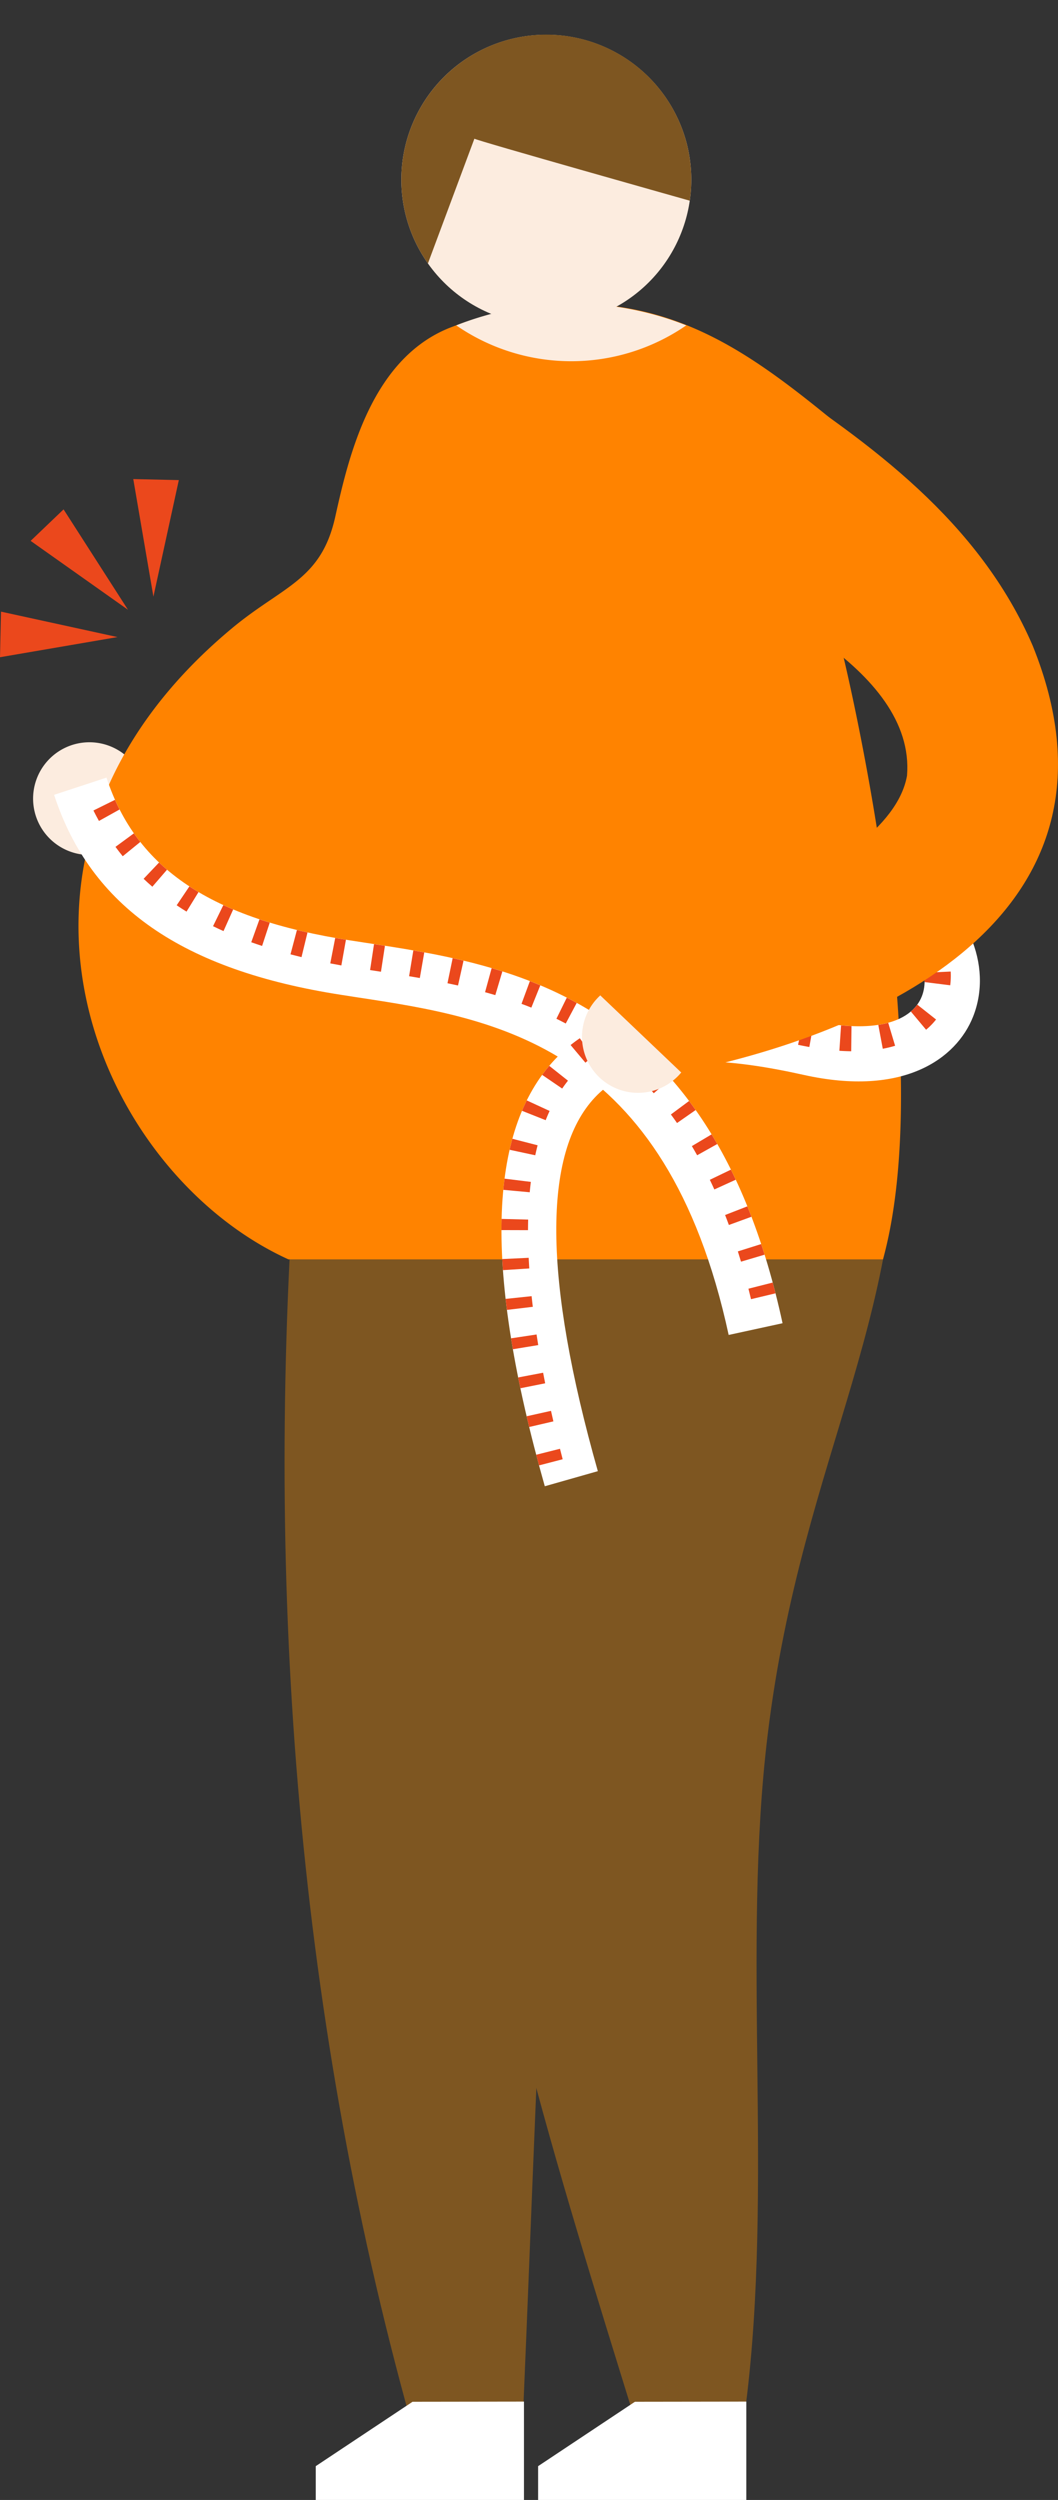
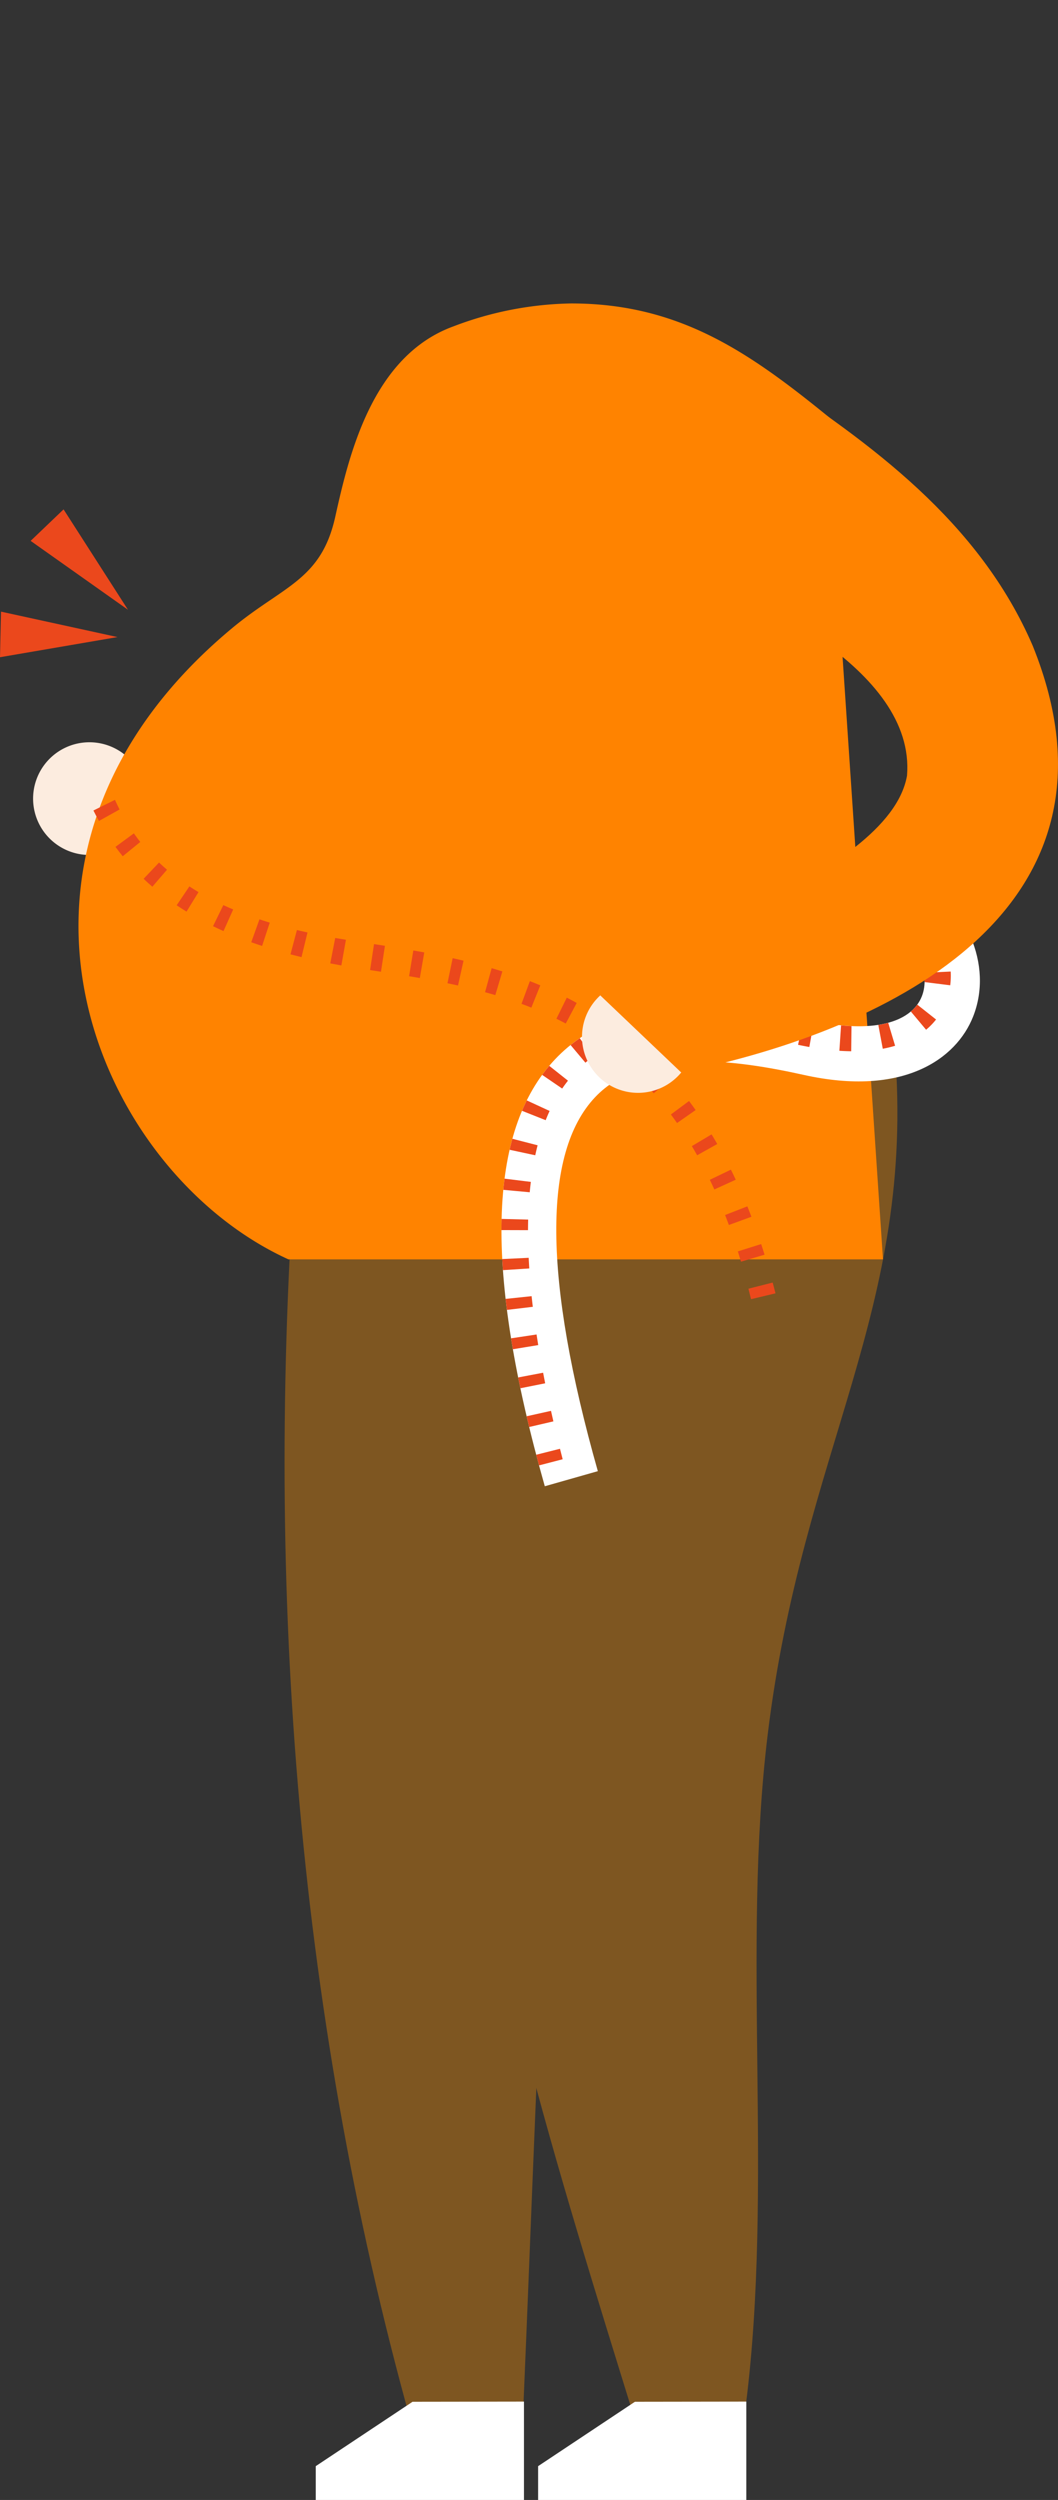
<svg xmlns="http://www.w3.org/2000/svg" id="recommend02" width="95.975" height="226.652" viewBox="0 0 95.975 226.652">
  <rect x="0" y="0" width="95.975" height="226.652" fill="#333333" stroke="none" />
  <defs>
    <clipPath id="clip-path">
      <rect id="長方形_55252" data-name="長方形 55252" width="95.975" height="226.652" fill="none" />
    </clipPath>
    <clipPath id="clip-path-2">
-       <path id="パス_576045" data-name="パス 576045" d="M44.838,4.014a13.153,13.153,0,1,0,4.709-.876,13.164,13.164,0,0,0-4.709.876" fill="none" />
-     </clipPath>
+       </clipPath>
    <clipPath id="clip-path-4">
      <path id="パス_576052" data-name="パス 576052" d="M4.909,72.062C8.229,82.2,16.516,87.961,30.99,90.2l1.433.219C44.887,92.316,60.4,94.672,66.1,121.029l4.887-1.058c-6.43-29.724-24.569-32.48-37.814-34.491l-1.418-.218c-12.576-1.948-19.391-6.5-22.1-14.757Z" fill="none" />
    </clipPath>
    <clipPath id="clip-path-5">
      <path id="パス_576056" data-name="パス 576056" d="M80.076,83.269c3.338,1.957,4.322,5.094,3.552,7.053C82.649,92.815,78.96,93.68,74,92.577c-7.231-1.606-17.55-2.993-23.655,3.473-6.152,6.517-6.455,19.175-.923,38.7l4.81-1.364c-4.941-17.437-5.024-28.843-.251-33.9,4.359-4.616,12.894-3.366,18.935-2.024,9.008,2,13.843-1.43,15.367-5.308,1.825-4.648-.563-10.2-5.678-13.193Z" fill="none" />
    </clipPath>
  </defs>
  <g id="グループ_314890" data-name="グループ 314890">
    <g id="グループ_314889" data-name="グループ 314889" clip-path="url(#clip-path)">
      <path id="パス_576036" data-name="パス 576036" d="M13.215,72.172A5.109,5.109,0,1,1,7.881,67.3a5.109,5.109,0,0,1,5.334,4.874" fill="#fcecdf" />
      <path id="パス_576037" data-name="パス 576037" d="M57.585,219.35c-7.141-23.068-14.124-45.146-16.6-69.518-2.4-16.723,7.446-31.284,7.516-46.832l32.67-7.84c1.909,23.639-8.363,36.1-11.531,62.1-2.369,19.441.528,40.881-1.981,60.774L57.585,219.35" fill="#7e5621" />
      <path id="パス_576038" data-name="パス 576038" d="M67.7,217.733v8.919H48.815v-3.066l8.782-5.838Z" fill="#fff" />
      <path id="パス_576039" data-name="パス 576039" d="M37.319,219.727C26.7,181.682,23.941,142.373,26.965,103.1L55.577,105.2c-5.662,37.747-6.5,75.605-8.129,113.672l-10.129.854" fill="#7e5621" />
      <path id="パス_576040" data-name="パス 576040" d="M47.531,217.733v8.919H28.643v-3.066l8.782-5.838Z" fill="#fff" />
-       <path id="パス_576041" data-name="パス 576041" d="M76.4,59.085l.352-19.99c-7.91-6.505-14.437-11.584-24.932-11.584a31.227,31.227,0,0,0-10.677,2.075c-7.37,2.673-9.483,11.645-10.729,17.262-1.279,5.769-4.733,6.259-9.356,10.1-24.732,20.561-12.429,49.258,5.11,57.23H80.1c5.206-19.02-3.7-55.1-3.7-55.1" fill="#ff8300" />
-       <path id="パス_576042" data-name="パス 576042" d="M41.387,29.5a18.369,18.369,0,0,0,20.865,0,28.421,28.421,0,0,0-20.865,0" fill="#fcecdf" />
+       <path id="パス_576041" data-name="パス 576041" d="M76.4,59.085l.352-19.99c-7.91-6.505-14.437-11.584-24.932-11.584a31.227,31.227,0,0,0-10.677,2.075c-7.37,2.673-9.483,11.645-10.729,17.262-1.279,5.769-4.733,6.259-9.356,10.1-24.732,20.561-12.429,49.258,5.11,57.23H80.1" fill="#ff8300" />
    </g>
  </g>
  <g id="グループ_314892" data-name="グループ 314892">
    <g id="グループ_314891" data-name="グループ 314891" clip-path="url(#clip-path-2)">
      <path id="パス_576043" data-name="パス 576043" d="M61.843,11.6a13.165,13.165,0,1,1-17-7.581,13.166,13.166,0,0,1,17,7.581" fill="#fcecdf" />
      <path id="パス_576044" data-name="パス 576044" d="M38.121,25.754l4.914-13.182c-.119.082,19.81,5.7,19.81,5.7C63.938,7.57,58.344-2.822,46.882.7,32.857,5.007,34.991,16.366,38.121,25.754" fill="#7e5621" />
    </g>
  </g>
  <g id="グループ_314894" data-name="グループ 314894">
    <g id="グループ_314893" data-name="グループ 314893" clip-path="url(#clip-path)">
-       <path id="パス_576046" data-name="パス 576046" d="M13.917,54.093,12.09,43.434l4.132.093Z" fill="#eb481c" />
      <path id="パス_576047" data-name="パス 576047" d="M11.608,55.282,2.779,49.037l2.988-2.856Z" fill="#eb481c" />
      <path id="パス_576048" data-name="パス 576048" d="M10.659,57.758,0,59.585l.093-4.132Z" fill="#eb481c" />
-       <path id="パス_576049" data-name="パス 576049" d="M66.1,121.029C60.4,94.672,44.887,92.316,32.423,90.423L30.99,90.2C16.516,87.961,8.228,82.2,4.908,72.061L9.66,70.5c2.7,8.258,9.52,12.809,22.095,14.757l1.419.218c13.244,2.011,31.384,4.767,37.814,34.491Z" fill="#fff" />
      <path id="パス_576050" data-name="パス 576050" d="M49.421,134.746c-5.531-19.521-5.229-32.179.924-38.7,6.1-6.467,16.424-5.079,23.655-3.472,4.959,1.1,8.65.237,9.628-2.256.77-1.959-.214-5.1-3.552-7.052l2.529-4.314c5.115,3,7.5,8.547,5.677,13.194-1.523,3.878-6.36,7.309-15.366,5.308-6.042-1.342-14.578-2.592-18.935,2.024-4.775,5.057-4.69,16.463.251,33.9Z" fill="#fff" />
    </g>
  </g>
  <g id="グループ_314896" data-name="グループ 314896">
    <g id="グループ_314895" data-name="グループ 314895" clip-path="url(#clip-path-4)">
      <path id="パス_576051" data-name="パス 576051" d="M68.128,117.786c-.076-.32-.155-.637-.235-.95L70.8,116.1q.125.489.245.989Zm-.909-3.4c-.094-.314-.19-.626-.286-.932l2.861-.9c.1.323.2.648.3.979Zm-1.1-3.326c-.113-.306-.226-.608-.343-.905l2.8-1.089q.185.476.364.964ZM64.8,107.839q-.2-.445-.409-.876l2.7-1.3q.222.46.436.934Zm-1.56-3.1q-.237-.423-.479-.831l2.578-1.533q.262.441.519.9Zm-1.825-2.923q-.276-.4-.557-.775l2.409-1.787q.307.414.609.846Zm-2.109-2.7c-.21-.24-.423-.476-.638-.7l2.192-2.049q.354.379.7.776Zm-2.4-2.429q-.355-.32-.718-.623l1.927-2.3q.4.334.791.686ZM54.24,94.573q-.392-.273-.788-.528l1.627-2.521q.438.283.872.585Zm-2.919-1.778q-.421-.225-.847-.433L51.8,89.669q.468.231.932.477ZM48.2,91.353q-.446-.18-.892-.343l1.037-2.815c.325.12.65.244.975.375Zm-3.269-1.132c-.31-.093-.62-.181-.93-.266l.794-2.893q.5.137.993.284Zm-3.383-.873c-.32-.071-.638-.139-.956-.205l.608-2.938q.5.1,1,.215Zm-3.464-.678-.974-.165.487-2.96,1,.169ZM34.559,88.1l-.988-.151.451-2.965.991.15Zm-3.593-.571q-.508-.09-1.006-.187l.573-2.945q.474.093.96.179Zm-3.615-.753q-.5-.123-1-.253l.768-2.9c.31.082.624.161.94.239Zm-3.575-1.015c-.333-.108-.66-.221-.984-.336L23.805,82.6q.447.161.907.312Zm-3.5-1.346q-.483-.216-.951-.445l1.317-2.695q.423.206.859.4Zm-3.356-1.765q-.456-.28-.893-.576L17.7,79.591q.385.259.787.508Zm-3.1-2.258q-.406-.351-.793-.718L15.091,77.5q.336.319.688.622Zm-2.687-2.762q-.339-.417-.658-.852l2.419-1.774q.275.374.565.731Zm-2.158-3.2q-.258-.465-.5-.948l2.689-1.331q.207.418.431.822ZM7.391,70.95q-.18-.492-.344-1L9.9,69.03c.1.3.2.6.305.889Z" fill="#eb481c" />
    </g>
  </g>
  <g id="グループ_314898" data-name="グループ 314898">
    <g id="グループ_314897" data-name="グループ 314897" clip-path="url(#clip-path-5)">
      <path id="パス_576053" data-name="パス 576053" d="M78.687,81.617Q78.5,81.5,78.3,81.38L79.841,78.8c.159.1.315.191.469.29Z" fill="#eb481c" />
      <path id="パス_576054" data-name="パス 576054" d="M48.139,133.053l-.249-.974,2.909-.731.243.95Zm-.861-3.51-.223-.982,2.928-.651.217.954ZM46.513,126l-.193-.988,2.948-.559.187.96Zm-.648-3.567c-.056-.337-.108-.671-.158-1l2.967-.447c.048.318.1.638.151.962Zm-.511-3.6c-.041-.339-.078-.675-.113-1.007l2.984-.314c.033.318.069.641.108.966Zm-.338-3.64q-.033-.515-.057-1.016l3-.143q.024.477.055.966Zm2.881-3.664-3-.009c0-.347.006-.69.015-1.026l3,.076c-.008.315-.013.634-.014.959m.156-3.436-2.987-.274c.032-.35.069-.695.11-1.032l2.978.365q-.057.46-.1.941m.5-3.353-2.932-.63q.111-.525.241-1.025l2.905.749q-.114.442-.214.906m.946-3.181-2.788-1.107q.2-.508.422-.986l2.724,1.256q-.187.4-.358.837M51,98.692,48.52,97q.315-.462.653-.887l2.35,1.865q-.27.34-.523.711m2.106-2.342-1.931-2.3q.427-.358.876-.68l1.745,2.44q-.354.253-.69.536m24.11-1.033c-.346-.005-.7-.019-1.074-.044l.2-2.993q.471.032.91.037Zm2.864-.228-.554-2.948a8.012,8.012,0,0,0,.81-.195l.863,2.873a10.662,10.662,0,0,1-1.119.27m-6.662-.158q-.5-.09-1.023-.2l.626-2.933c.315.067.623.128.925.181Zm-17.642-.252-1.237-2.733c.332-.151.67-.289,1.015-.417L56.6,94.341c-.279.1-.554.216-.823.338m14.106-.524q-.473-.1-.945-.189l.56-2.948q.5.1,1,.2Zm-11.03-.446-.587-2.942q.522-.1,1.056-.182l.431,2.969q-.454.066-.9.155m7.629-.129q-.473-.06-.943-.1l.281-2.987c.343.032.687.07,1.032.112Zm17.526-.222-1.925-2.3a3.282,3.282,0,0,0,.478-.488l2.353,1.861a6.3,6.3,0,0,1-.906.929M62.15,93.352l-.085-3q.385-.01.772-.011l.28,0-.033,3-.247,0c-.23,0-.459,0-.687.01m24.044-4.023-2.977-.373a3.989,3.989,0,0,0,.031-.5c0-.071,0-.149-.006-.228l3-.146c.007.123.009.245.01.367a7.078,7.078,0,0,1-.054.884m-3.434-3.1a7.809,7.809,0,0,0-.362-.751l2.632-1.44a11.133,11.133,0,0,1,.5,1.036ZM81.1,83.66q-.288-.321-.608-.627l2.07-2.171c.272.259.531.526.774.8Z" fill="#eb481c" />
      <path id="パス_576055" data-name="パス 576055" d="M48.965,136.122l-.137-.49,2.892-.8.133.478Z" fill="#eb481c" />
    </g>
  </g>
  <g id="グループ_314900" data-name="グループ 314900">
    <g id="グループ_314899" data-name="グループ 314899" clip-path="url(#clip-path)">
      <path id="パス_576057" data-name="パス 576057" d="M62.955,93.769a5.082,5.082,0,1,1-5.306-4.848,5.083,5.083,0,0,1,5.306,4.848" fill="#fcecdf" />
      <path id="パス_576058" data-name="パス 576058" d="M69.284,33.787c9.723,6.422,19.544,13.487,24.4,24.765,9.533,23.622-12.569,34.76-31.892,38.678l-7.34-6.987c2.43-4.284,26.17-10.52,27.827-19.919.8-9.737-14.269-16.431-22.021-19.637l9.025-16.9" fill="#ff8300" />
    </g>
  </g>
</svg>